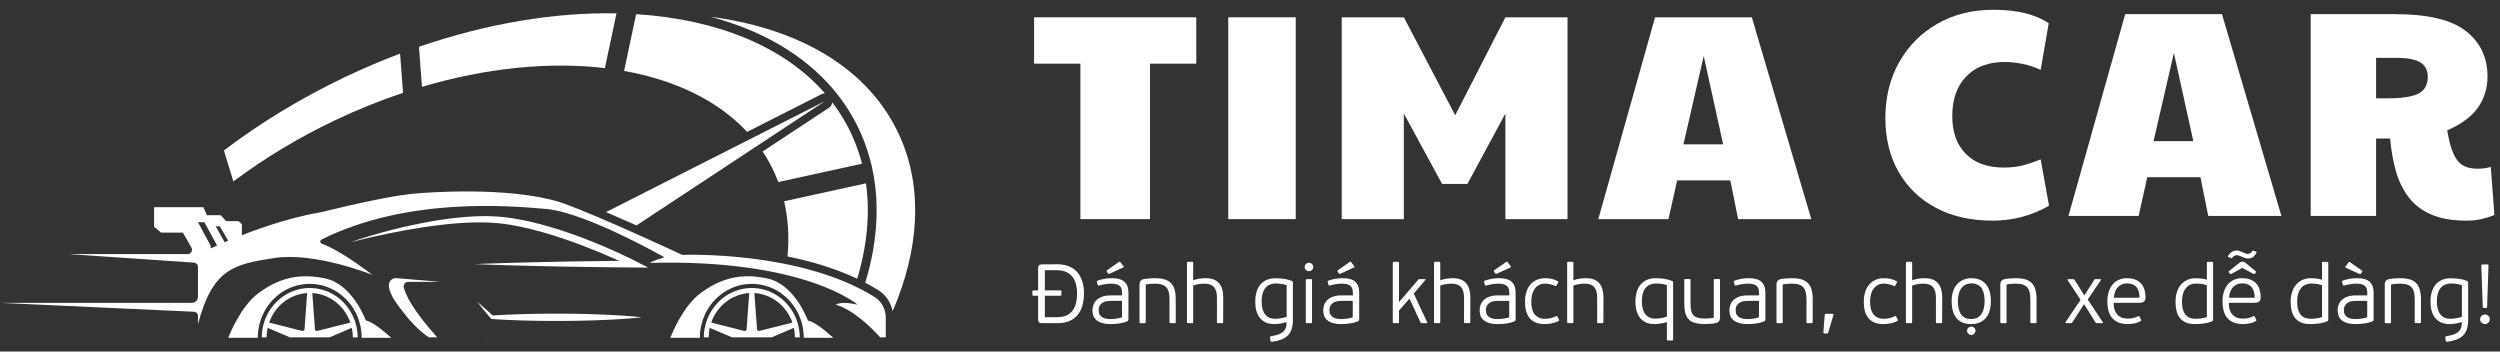
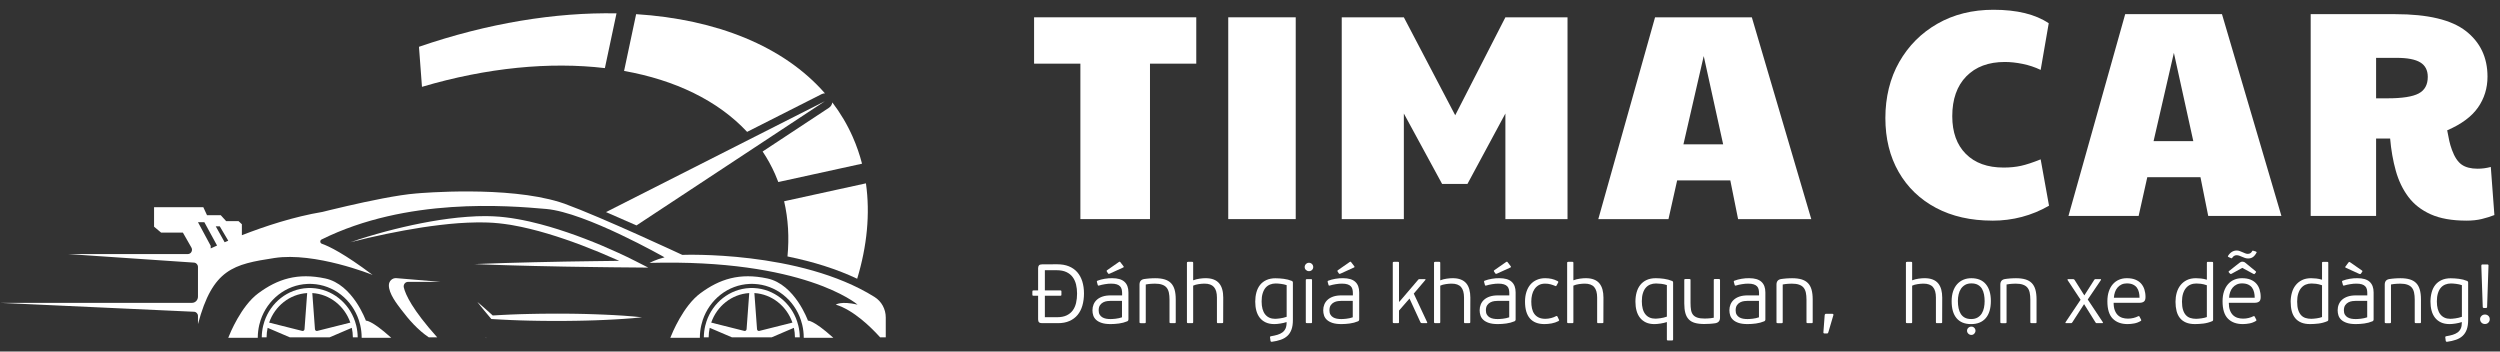
<svg xmlns="http://www.w3.org/2000/svg" width="128" height="18" viewBox="0 0 128 18" fill="none">
  <rect x="0" y="0" width="128" height="18" fill="#333333" stroke="none" />
  <path d="M21.605 4.446C24.929 3.462 28.156 3.155 30.97 3.487L31.565 0.684C28.437 0.625 24.974 1.185 21.451 2.396L21.605 4.446L21.605 4.446Z" fill="white" />
-   <path d="M11.949 9.29C13.507 8.124 15.251 7.064 17.149 6.16C18.31 5.608 19.477 5.139 20.635 4.752L20.484 2.744C19.549 3.097 18.612 3.495 17.677 3.939C15.402 5.022 13.317 6.298 11.465 7.702L11.949 9.29Z" fill="white" />
  <path d="M32.586 11.542L42.234 5.181C42.234 5.181 33.557 9.575 31.027 10.859C31.546 11.081 32.081 11.316 32.586 11.541V11.542Z" fill="white" />
  <path d="M43.661 7.012C43.38 6.376 43.029 5.787 42.616 5.244C42.599 5.354 42.538 5.456 42.441 5.519L39.047 7.757C39.291 8.121 39.504 8.508 39.684 8.916C39.743 9.05 39.798 9.184 39.849 9.32L44.136 8.381C44.015 7.914 43.858 7.457 43.661 7.013L43.661 7.012Z" fill="white" />
  <path d="M38.252 6.752C40.342 5.694 42.027 4.84 42.065 4.821C42.119 4.793 42.177 4.78 42.234 4.78C42.235 4.78 42.237 4.78 42.238 4.78C40.13 2.364 36.682 0.986 32.57 0.725L31.953 3.632C34.563 4.096 36.756 5.148 38.252 6.752Z" fill="white" />
  <path d="M40.32 13.13C41.669 13.405 42.863 13.787 43.888 14.272C44.393 12.597 44.557 10.946 44.336 9.387L40.147 10.304C40.358 11.211 40.412 12.159 40.319 13.13L40.32 13.13Z" fill="white" />
-   <path d="M42.071 3.932C42.925 4.774 43.597 5.745 44.072 6.817C44.296 7.326 44.474 7.85 44.606 8.391C44.614 8.423 44.622 8.456 44.63 8.489C44.945 9.845 44.969 11.296 44.7 12.823C44.603 13.371 44.47 13.922 44.301 14.476C44.537 14.6 44.763 14.729 44.98 14.864C45.356 15.1 45.618 15.492 45.705 15.932C47.05 12.807 47.27 9.692 46.086 7.012C44.556 3.55 40.968 1.457 36.381 0.859C37.362 1.119 38.278 1.456 39.114 1.866C40.252 2.425 41.247 3.12 42.071 3.932Z" fill="white" />
  <path d="M42.638 17.271C41.636 16.371 41.367 16.418 41.367 16.418C41.367 16.418 40.705 14.559 39.288 14.257C37.871 13.955 36.847 14.283 35.854 15.019C34.981 15.666 34.408 17.073 34.33 17.271C34.324 17.286 34.321 17.294 34.321 17.294H35.833C35.833 17.286 35.833 17.278 35.833 17.271C35.834 17.056 35.86 16.843 35.909 16.637C35.928 16.554 35.952 16.469 35.98 16.386C36.153 15.87 36.468 15.422 36.89 15.09C37.32 14.753 37.832 14.562 38.37 14.537C38.409 14.534 38.45 14.534 38.492 14.534C38.535 14.534 38.576 14.534 38.614 14.537C39.152 14.562 39.664 14.753 40.095 15.09C40.517 15.422 40.832 15.87 41.005 16.386C41.033 16.469 41.057 16.553 41.076 16.636C41.124 16.842 41.151 17.055 41.152 17.27C41.152 17.278 41.152 17.286 41.152 17.294H42.664C42.655 17.286 42.647 17.278 42.638 17.27L42.638 17.271Z" fill="white" />
  <path d="M40.878 16.686C40.86 16.608 40.837 16.531 40.812 16.456C40.49 15.495 39.629 14.796 38.604 14.748C38.567 14.746 38.53 14.745 38.492 14.745C38.455 14.745 38.417 14.746 38.38 14.748C37.356 14.796 36.495 15.495 36.172 16.456C36.147 16.531 36.125 16.608 36.106 16.686C36.062 16.874 36.038 17.07 36.036 17.271H36.283C36.285 17.104 36.303 16.942 36.337 16.785L37.474 17.271H39.511L40.647 16.785C40.681 16.942 40.7 17.104 40.701 17.271H40.948C40.947 17.069 40.922 16.874 40.878 16.686ZM38.225 16.856C38.22 16.916 38.165 16.957 38.109 16.943L36.414 16.517C36.706 15.674 37.461 15.06 38.361 15.005L38.225 16.856H38.225ZM38.875 16.943C38.819 16.957 38.765 16.916 38.76 16.856L38.624 15.005C39.524 15.06 40.279 15.674 40.572 16.517L38.876 16.943H38.875Z" fill="white" />
  <path d="M20.004 17.271C19.002 16.371 18.733 16.418 18.733 16.418C18.733 16.418 18.07 14.559 16.654 14.257C15.237 13.955 14.212 14.283 13.22 15.019C12.347 15.666 11.773 17.073 11.696 17.271C11.69 17.286 11.687 17.294 11.687 17.294H13.198C13.198 17.286 13.198 17.278 13.198 17.271C13.2 17.056 13.226 16.843 13.274 16.637C13.294 16.554 13.318 16.469 13.345 16.386C13.519 15.87 13.833 15.422 14.256 15.09C14.686 14.753 15.197 14.562 15.735 14.537C15.774 14.534 15.816 14.534 15.858 14.534C15.901 14.534 15.941 14.534 15.979 14.537C16.518 14.562 17.03 14.753 17.46 15.09C17.882 15.422 18.197 15.87 18.37 16.386C18.398 16.469 18.422 16.553 18.442 16.636C18.49 16.842 18.516 17.055 18.517 17.27C18.518 17.278 18.518 17.286 18.518 17.294H20.029C20.02 17.286 20.012 17.278 20.003 17.27L20.004 17.271Z" fill="white" />
  <path d="M18.244 16.686C18.226 16.608 18.204 16.531 18.178 16.456C17.856 15.495 16.995 14.796 15.97 14.748C15.933 14.746 15.896 14.745 15.858 14.745C15.821 14.745 15.783 14.746 15.746 14.748C14.722 14.796 13.86 15.495 13.538 16.456C13.513 16.531 13.491 16.608 13.472 16.686C13.428 16.874 13.404 17.07 13.402 17.271H13.649C13.65 17.104 13.669 16.942 13.703 16.785L14.839 17.271H16.876L18.012 16.785C18.047 16.942 18.066 17.104 18.067 17.271H18.314C18.312 17.069 18.288 16.874 18.244 16.686H18.244ZM15.591 16.856C15.586 16.916 15.531 16.957 15.475 16.943L13.78 16.517C14.072 15.674 14.827 15.06 15.727 15.005L15.591 16.856H15.591ZM16.241 16.943C16.185 16.957 16.131 16.916 16.126 16.856L15.99 15.005C16.889 15.06 17.645 15.674 17.937 16.517L16.242 16.943H16.241Z" fill="white" />
  <path d="M19.91 14.597C19.901 15.03 20.328 15.567 20.528 15.832C20.944 16.383 21.391 16.89 21.953 17.271H22.385C21.111 15.852 20.762 15.084 20.675 14.716C20.641 14.571 20.747 14.432 20.89 14.432H22.562L20.294 14.241C20.091 14.224 19.914 14.386 19.91 14.598V14.597Z" fill="white" />
  <path d="M18.384 12.253C18.533 12.204 18.683 12.158 18.833 12.113C19.134 12.023 19.436 11.935 19.739 11.854C20.043 11.774 20.347 11.697 20.653 11.626C20.959 11.554 21.267 11.489 21.575 11.428C21.883 11.368 22.193 11.312 22.504 11.264C22.815 11.217 23.127 11.177 23.44 11.143C23.754 11.112 24.069 11.088 24.384 11.074L24.622 11.068C24.701 11.065 24.78 11.067 24.859 11.067H24.978L25.097 11.07L25.216 11.074L25.246 11.075L25.261 11.075L25.279 11.076L25.337 11.08L25.571 11.095L25.811 11.119C25.851 11.123 25.891 11.128 25.93 11.133L26.048 11.149L26.166 11.164L26.284 11.183C26.362 11.196 26.441 11.207 26.518 11.222L26.752 11.266C26.83 11.28 26.907 11.298 26.985 11.315L27.101 11.339L27.216 11.367C27.525 11.438 27.83 11.52 28.134 11.608C28.438 11.696 28.739 11.793 29.038 11.895C29.337 11.995 29.634 12.104 29.929 12.217C30.224 12.33 30.518 12.447 30.809 12.57C31.1 12.694 31.389 12.821 31.677 12.953C31.965 13.085 32.249 13.221 32.534 13.367L33.193 13.702L32.461 13.695L31.441 13.686C31.1 13.683 30.761 13.679 30.421 13.673L29.4 13.658L28.89 13.65L28.381 13.639L27.361 13.618L26.341 13.591L25.831 13.576L25.321 13.56C25.151 13.555 24.981 13.549 24.811 13.542L24.301 13.522L24.811 13.502C24.981 13.495 25.151 13.489 25.321 13.484L25.831 13.467L26.341 13.453L27.361 13.426L28.381 13.405L28.89 13.394L29.4 13.386L30.421 13.371C30.761 13.365 31.1 13.361 31.441 13.358L31.701 13.355C31.647 13.331 31.592 13.306 31.538 13.282C31.253 13.154 30.965 13.031 30.677 12.912C30.099 12.673 29.515 12.45 28.926 12.248C28.631 12.148 28.335 12.051 28.037 11.963C27.739 11.875 27.44 11.791 27.138 11.719C26.837 11.646 26.535 11.58 26.23 11.528L26.116 11.508L26.002 11.492L25.888 11.475C25.85 11.469 25.812 11.463 25.774 11.46L25.547 11.433L25.314 11.413L25.255 11.408L25.244 11.407L25.229 11.406L25.2 11.405L25.085 11.399L24.97 11.393L24.854 11.391C24.777 11.389 24.7 11.386 24.623 11.387L24.391 11.388C24.082 11.392 23.773 11.406 23.463 11.428C23.154 11.451 22.844 11.482 22.535 11.519C22.226 11.556 21.917 11.597 21.609 11.644C21.301 11.691 20.994 11.745 20.686 11.8C20.379 11.855 20.072 11.916 19.766 11.98C19.46 12.044 19.154 12.11 18.849 12.181C18.544 12.252 18.24 12.324 17.936 12.403C18.084 12.35 18.233 12.301 18.383 12.253L18.384 12.253Z" fill="white" />
  <path d="M32.872 16.245C32.712 16.227 32.552 16.212 32.392 16.199C32.232 16.185 32.073 16.173 31.913 16.162C31.753 16.151 31.593 16.142 31.433 16.133C31.273 16.125 31.113 16.116 30.953 16.11C30.793 16.102 30.634 16.096 30.474 16.091C30.314 16.085 30.154 16.081 29.994 16.076L29.514 16.066L29.035 16.06L28.555 16.058L28.075 16.06C27.915 16.06 27.756 16.063 27.596 16.065C27.436 16.066 27.276 16.071 27.116 16.074C26.956 16.077 26.796 16.082 26.636 16.086L26.157 16.104C25.997 16.111 25.837 16.118 25.677 16.127C25.517 16.135 25.357 16.145 25.197 16.154L25.259 16.181L25.057 15.997C24.989 15.937 24.922 15.876 24.853 15.815C24.785 15.755 24.717 15.695 24.648 15.635C24.578 15.576 24.509 15.517 24.439 15.458C24.495 15.531 24.553 15.603 24.61 15.675C24.667 15.746 24.725 15.817 24.783 15.888C24.841 15.959 24.9 16.029 24.959 16.099L25.136 16.309L25.156 16.333L25.197 16.336C25.357 16.346 25.517 16.356 25.677 16.363C25.837 16.372 25.997 16.379 26.157 16.386L26.636 16.404C26.796 16.408 26.956 16.413 27.116 16.417C27.276 16.42 27.436 16.424 27.596 16.426C27.756 16.427 27.915 16.43 28.075 16.431L28.555 16.432L29.035 16.43L29.514 16.424L29.994 16.414C30.154 16.409 30.314 16.406 30.474 16.4C30.634 16.394 30.793 16.388 30.953 16.381C31.113 16.374 31.273 16.366 31.433 16.357C31.593 16.348 31.753 16.339 31.913 16.328C32.073 16.317 32.232 16.305 32.392 16.292C32.552 16.278 32.712 16.263 32.872 16.245V16.245Z" fill="white" />
  <path d="M16.516 10.849H16.517C16.517 10.849 16.517 10.85 16.517 10.849H16.516Z" fill="white" />
  <path d="M44.78 15.207C40.944 12.808 34.934 13.05 34.934 13.05C34.934 13.05 30.815 11.127 28.91 10.432C28.829 10.402 28.744 10.374 28.656 10.348C28.654 10.347 28.651 10.346 28.649 10.346C25.95 9.51 21.589 9.88 21.322 9.904C21.313 9.905 21.309 9.905 21.309 9.905C20.373 9.977 18.844 10.3 17.766 10.549C17.069 10.709 16.56 10.838 16.519 10.848C16.518 10.848 16.518 10.849 16.518 10.849C16.517 10.849 16.517 10.849 16.517 10.849H16.516C15.043 11.094 13.553 11.587 12.384 12.043V11.481L12.212 11.321H11.578L11.303 11.018H10.599L10.41 10.609H7.888V11.606L8.248 11.909H9.364L9.8 12.674C9.884 12.822 9.782 13.008 9.617 13.008H3.487L9.937 13.446C10.049 13.454 10.136 13.551 10.136 13.667V15.188C10.136 15.364 9.999 15.506 9.831 15.506H0L9.938 15.962C10.049 15.967 10.136 16.061 10.136 16.176V16.594C10.891 13.762 11.955 13.531 14.049 13.21C16.128 12.892 19.037 14.06 19.077 14.076C17.628 12.987 16.85 12.609 16.475 12.478C16.379 12.444 16.372 12.308 16.463 12.262C20.832 10.095 25.985 10.525 27.966 10.699C29.992 10.877 34.025 13.175 34.025 13.175C33.596 13.281 33.252 13.46 33.252 13.46C41.138 13.248 43.868 15.562 43.909 15.597C43.051 15.401 42.794 15.597 42.794 15.597C43.708 15.875 44.614 16.774 45.062 17.271H45.351V16.255C45.351 15.826 45.134 15.429 44.78 15.208L44.78 15.207ZM10.788 12.719V12.586L10.136 11.375H10.462L11.114 12.572C10.996 12.624 10.887 12.674 10.788 12.719ZM11.502 12.403L11.046 11.588H11.252L11.687 12.325C11.624 12.351 11.562 12.377 11.502 12.403V12.403Z" fill="white" />
  <path d="M24.871 17.271H24.856C24.881 17.286 24.903 17.302 24.92 17.32C24.903 17.303 24.887 17.287 24.871 17.271Z" fill="white" />
  <path d="M55.316 11.218V3.259H52.945V0.886H61.249V3.259H58.879V11.218H55.316H55.316Z" fill="white" />
  <path d="M62.886 11.218V0.886H66.341V11.218H62.886Z" fill="white" />
  <path d="M68.697 11.218V0.886H71.877L74.507 5.902L77.076 0.886H80.257V11.218H77.076V5.812L75.134 9.416H73.835L71.877 5.812V11.218H68.697Z" fill="white" />
  <path d="M81.833 11.218L84.739 0.886H89.694L92.737 11.218H88.99L88.592 9.236H85.87L85.426 11.218H81.833H81.833ZM86.192 7.389H88.225L87.231 2.869L86.192 7.389Z" fill="white" />
  <path d="M102.006 11.296C100.905 11.296 99.944 11.078 99.123 10.643C98.302 10.207 97.665 9.594 97.211 8.804C96.758 8.013 96.531 7.092 96.531 6.041C96.531 4.989 96.767 4.003 97.242 3.173C97.716 2.342 98.368 1.688 99.199 1.213C100.03 0.738 100.986 0.5 102.066 0.5C103.269 0.5 104.213 0.731 104.895 1.191L104.482 3.579C104.187 3.438 103.879 3.336 103.557 3.271C103.236 3.206 102.933 3.173 102.648 3.173C101.811 3.173 101.154 3.419 100.675 3.909C100.196 4.4 99.956 5.08 99.956 5.951C99.956 6.772 100.188 7.416 100.652 7.881C101.116 8.347 101.761 8.579 102.586 8.579C102.912 8.579 103.211 8.549 103.481 8.489C103.751 8.429 104.085 8.319 104.482 8.159L104.91 10.532C104.024 11.042 103.055 11.298 102.005 11.298L102.006 11.296Z" fill="white" />
  <path d="M105.905 11.056L108.81 0.724H113.765L116.808 11.056H113.061L112.664 9.073H109.941L109.498 11.056H105.904H105.905ZM110.263 7.226H112.297L111.303 2.706L110.263 7.226Z" fill="white" />
  <path d="M126.274 11.296C125.54 11.296 124.934 11.188 124.454 10.973C123.975 10.758 123.593 10.461 123.308 10.08C123.022 9.7 122.808 9.254 122.665 8.744C122.522 8.233 122.425 7.683 122.375 7.092H121.656V11.056H118.307V0.725H122.635C124.306 0.725 125.512 1.012 126.251 1.588C126.99 2.164 127.36 2.942 127.36 3.923C127.36 4.514 127.197 5.042 126.871 5.508C126.544 5.973 126.019 6.361 125.296 6.672C125.337 6.892 125.372 7.072 125.403 7.212C125.433 7.352 125.479 7.507 125.541 7.678C125.673 8.038 125.839 8.288 126.038 8.428C126.237 8.568 126.509 8.638 126.856 8.638C127.08 8.638 127.304 8.609 127.529 8.548L127.713 11.011C127.508 11.091 127.292 11.158 127.063 11.214C126.834 11.269 126.571 11.297 126.275 11.297L126.274 11.296ZM121.656 5.034H122.238C122.992 5.034 123.525 4.951 123.835 4.786C124.146 4.622 124.302 4.338 124.302 3.938C124.302 3.598 124.174 3.35 123.919 3.195C123.664 3.04 123.261 2.962 122.711 2.962H121.656V5.034H121.656Z" fill="white" />
  <path d="M53.356 16.546C53.284 16.546 53.231 16.531 53.199 16.501C53.167 16.471 53.151 16.42 53.151 16.348V15.141H52.914C52.891 15.141 52.876 15.137 52.868 15.128C52.861 15.12 52.857 15.104 52.857 15.081V14.927C52.857 14.906 52.861 14.892 52.868 14.883C52.876 14.875 52.891 14.87 52.914 14.87H53.151V13.737C53.151 13.671 53.166 13.62 53.195 13.586C53.224 13.552 53.278 13.535 53.356 13.535L54.127 13.531C54.354 13.531 54.553 13.565 54.724 13.634C54.894 13.703 55.037 13.802 55.152 13.932C55.267 14.063 55.354 14.22 55.412 14.405C55.47 14.59 55.5 14.796 55.5 15.022C55.5 15.248 55.472 15.455 55.419 15.642C55.365 15.83 55.283 15.99 55.174 16.123C55.064 16.256 54.926 16.36 54.758 16.434C54.59 16.509 54.395 16.546 54.169 16.546H53.356H53.356ZM55.146 15.03C55.146 14.866 55.129 14.713 55.094 14.568C55.059 14.424 55.001 14.297 54.921 14.188C54.841 14.079 54.734 13.993 54.599 13.93C54.465 13.867 54.3 13.835 54.105 13.835H53.497V14.87H54.288C54.312 14.87 54.327 14.875 54.334 14.883C54.342 14.892 54.345 14.906 54.345 14.927V15.081C54.345 15.104 54.342 15.12 54.334 15.128C54.327 15.137 54.312 15.141 54.288 15.141H53.497V16.241H54.127C54.319 16.241 54.48 16.21 54.61 16.148C54.74 16.087 54.844 16.002 54.923 15.895C55.002 15.788 55.059 15.66 55.094 15.513C55.129 15.365 55.146 15.204 55.146 15.029V15.03Z" fill="white" />
  <path d="M57.775 16.348C57.775 16.4 57.755 16.434 57.714 16.451C57.583 16.506 57.443 16.543 57.294 16.563C57.145 16.583 57.002 16.593 56.865 16.593C56.678 16.593 56.526 16.573 56.406 16.533C56.286 16.493 56.191 16.441 56.122 16.376C56.052 16.311 56.003 16.237 55.975 16.152C55.947 16.067 55.934 15.979 55.934 15.887C55.934 15.78 55.953 15.681 55.991 15.587C56.029 15.494 56.087 15.413 56.163 15.344C56.241 15.275 56.338 15.221 56.454 15.182C56.571 15.143 56.71 15.124 56.87 15.124H57.452V15.009C57.452 14.939 57.444 14.873 57.43 14.812C57.415 14.752 57.387 14.7 57.346 14.658C57.306 14.615 57.249 14.582 57.176 14.558C57.103 14.534 57.008 14.522 56.892 14.522C56.796 14.522 56.69 14.531 56.575 14.55C56.46 14.568 56.361 14.591 56.28 14.617C56.259 14.622 56.243 14.624 56.232 14.623C56.22 14.622 56.211 14.611 56.205 14.591L56.161 14.435C56.153 14.403 56.165 14.381 56.197 14.37C56.249 14.349 56.306 14.331 56.367 14.315C56.428 14.299 56.492 14.285 56.557 14.274C56.623 14.262 56.689 14.254 56.756 14.249C56.823 14.245 56.886 14.243 56.945 14.243C57.228 14.243 57.437 14.304 57.573 14.428C57.708 14.551 57.776 14.731 57.776 14.969V16.348L57.775 16.348ZM57.447 15.403H56.882C56.83 15.403 56.767 15.408 56.694 15.416C56.621 15.425 56.552 15.445 56.486 15.479C56.421 15.512 56.365 15.561 56.32 15.626C56.275 15.691 56.252 15.779 56.252 15.891C56.252 15.978 56.269 16.05 56.302 16.107C56.336 16.165 56.381 16.211 56.438 16.245C56.495 16.28 56.56 16.303 56.632 16.317C56.705 16.33 56.781 16.336 56.86 16.336C56.886 16.336 56.922 16.335 56.967 16.332C57.012 16.329 57.062 16.325 57.118 16.319C57.173 16.314 57.229 16.305 57.286 16.291C57.343 16.278 57.396 16.263 57.446 16.246V15.404L57.447 15.403ZM56.668 13.9C56.651 13.874 56.655 13.853 56.681 13.836L57.28 13.419C57.295 13.408 57.308 13.401 57.321 13.398C57.334 13.395 57.349 13.403 57.363 13.423L57.52 13.629C57.544 13.658 57.541 13.68 57.511 13.694L56.816 14.011C56.792 14.02 56.776 14.024 56.766 14.022C56.755 14.021 56.744 14.013 56.733 13.999L56.667 13.9H56.668Z" fill="white" />
  <path d="M60.186 16.535C60.177 16.542 60.161 16.546 60.138 16.546H59.94C59.919 16.546 59.905 16.542 59.894 16.535C59.884 16.528 59.879 16.513 59.879 16.49V15.343C59.879 15.206 59.868 15.085 59.846 14.982C59.824 14.879 59.785 14.794 59.73 14.727C59.675 14.66 59.598 14.609 59.5 14.575C59.402 14.54 59.279 14.523 59.13 14.523C59.095 14.523 59.034 14.525 58.947 14.53C58.859 14.534 58.765 14.546 58.663 14.566V16.491C58.663 16.514 58.658 16.529 58.65 16.536C58.641 16.543 58.625 16.547 58.601 16.547H58.405C58.384 16.547 58.369 16.543 58.359 16.536C58.348 16.529 58.343 16.514 58.343 16.491V14.571C58.343 14.408 58.422 14.313 58.579 14.287C58.614 14.282 58.657 14.276 58.708 14.27C58.758 14.265 58.811 14.26 58.864 14.255C58.918 14.251 58.971 14.248 59.022 14.247C59.072 14.245 59.115 14.245 59.15 14.245C59.337 14.245 59.495 14.265 59.628 14.305C59.76 14.345 59.869 14.408 59.953 14.494C60.037 14.58 60.099 14.692 60.139 14.829C60.178 14.967 60.198 15.133 60.198 15.327V16.491C60.198 16.515 60.194 16.529 60.185 16.537L60.186 16.535Z" fill="white" />
  <path d="M62.626 16.49C62.626 16.513 62.622 16.528 62.613 16.535C62.604 16.542 62.59 16.546 62.57 16.546H62.367C62.344 16.546 62.329 16.542 62.32 16.535C62.311 16.528 62.307 16.513 62.307 16.49V15.234C62.307 14.991 62.255 14.812 62.153 14.696C62.051 14.58 61.891 14.522 61.672 14.522C61.587 14.522 61.49 14.53 61.379 14.546C61.268 14.562 61.172 14.588 61.09 14.625V16.489C61.09 16.513 61.086 16.527 61.077 16.535C61.068 16.542 61.053 16.546 61.029 16.546H60.832C60.812 16.546 60.797 16.542 60.786 16.535C60.776 16.527 60.771 16.513 60.771 16.489V13.461C60.771 13.438 60.776 13.423 60.786 13.416C60.796 13.409 60.812 13.405 60.832 13.405H61.029C61.053 13.405 61.068 13.409 61.077 13.416C61.086 13.423 61.09 13.438 61.09 13.461V14.352C61.194 14.312 61.305 14.283 61.421 14.267C61.538 14.251 61.638 14.243 61.723 14.243C61.889 14.243 62.029 14.266 62.144 14.312C62.259 14.357 62.352 14.423 62.423 14.509C62.495 14.595 62.547 14.7 62.58 14.823C62.614 14.946 62.63 15.085 62.63 15.239L62.626 16.489V16.49Z" fill="white" />
  <path d="M65.31 14.248C65.441 14.248 65.58 14.257 65.727 14.276C65.874 14.294 66.014 14.331 66.148 14.385C66.18 14.402 66.196 14.427 66.196 14.458V16.387C66.196 16.578 66.173 16.74 66.125 16.87C66.078 17.001 66.009 17.109 65.918 17.194C65.826 17.28 65.713 17.347 65.578 17.394C65.442 17.442 65.288 17.477 65.116 17.5C65.081 17.503 65.059 17.489 65.051 17.461L65.024 17.263C65.024 17.235 65.039 17.219 65.068 17.216C65.194 17.196 65.306 17.171 65.405 17.141C65.504 17.111 65.589 17.07 65.659 17.019C65.729 16.967 65.782 16.901 65.819 16.821C65.855 16.741 65.874 16.639 65.874 16.516L65.87 16.49C65.777 16.521 65.671 16.547 65.553 16.565C65.436 16.584 65.333 16.593 65.246 16.593C65.074 16.593 64.927 16.564 64.805 16.507C64.682 16.45 64.581 16.37 64.501 16.269C64.421 16.167 64.362 16.046 64.324 15.905C64.287 15.765 64.268 15.612 64.268 15.445C64.268 15.279 64.288 15.114 64.329 14.967C64.37 14.819 64.432 14.692 64.517 14.586C64.601 14.481 64.709 14.397 64.842 14.337C64.974 14.277 65.131 14.247 65.311 14.247L65.31 14.248ZM65.877 14.6C65.784 14.569 65.686 14.546 65.584 14.534C65.482 14.521 65.393 14.514 65.317 14.514C65.212 14.514 65.115 14.532 65.026 14.568C64.937 14.604 64.861 14.658 64.798 14.731C64.736 14.804 64.686 14.899 64.65 15.015C64.613 15.131 64.595 15.269 64.595 15.43C64.595 15.725 64.656 15.947 64.777 16.098C64.898 16.248 65.066 16.323 65.282 16.323C65.34 16.323 65.426 16.316 65.538 16.301C65.65 16.287 65.764 16.26 65.877 16.22V14.6H65.877Z" fill="white" />
  <path d="M67.237 13.672C67.237 13.732 67.216 13.783 67.174 13.823C67.131 13.863 67.08 13.883 67.018 13.883C66.957 13.883 66.909 13.863 66.865 13.823C66.821 13.783 66.8 13.732 66.8 13.672C66.8 13.612 66.822 13.561 66.865 13.518C66.909 13.475 66.96 13.454 67.018 13.454C67.077 13.454 67.131 13.475 67.174 13.518C67.216 13.561 67.237 13.612 67.237 13.672ZM67.176 16.49C67.176 16.513 67.172 16.528 67.163 16.535C67.154 16.542 67.138 16.546 67.115 16.546H66.918C66.897 16.546 66.882 16.542 66.872 16.535C66.861 16.528 66.857 16.513 66.857 16.49V14.347C66.857 14.324 66.862 14.309 66.872 14.301C66.882 14.294 66.897 14.29 66.918 14.29H67.115C67.138 14.29 67.154 14.294 67.163 14.301C67.172 14.309 67.176 14.323 67.176 14.347V16.49Z" fill="white" />
  <path d="M69.591 16.348C69.591 16.4 69.57 16.434 69.529 16.451C69.398 16.506 69.258 16.543 69.109 16.563C68.96 16.583 68.818 16.593 68.681 16.593C68.494 16.593 68.341 16.573 68.221 16.533C68.101 16.493 68.007 16.441 67.937 16.376C67.867 16.311 67.818 16.237 67.791 16.152C67.763 16.067 67.749 15.979 67.749 15.887C67.749 15.78 67.768 15.681 67.806 15.587C67.844 15.494 67.902 15.413 67.979 15.344C68.056 15.275 68.153 15.221 68.27 15.182C68.387 15.143 68.525 15.124 68.685 15.124H69.267V15.009C69.267 14.939 69.26 14.873 69.245 14.812C69.231 14.752 69.203 14.7 69.162 14.658C69.121 14.615 69.064 14.582 68.991 14.558C68.919 14.534 68.823 14.522 68.707 14.522C68.611 14.522 68.505 14.531 68.39 14.55C68.275 14.568 68.177 14.591 68.095 14.617C68.075 14.622 68.058 14.624 68.047 14.623C68.035 14.622 68.027 14.611 68.021 14.591L67.977 14.435C67.968 14.403 67.98 14.381 68.012 14.37C68.064 14.349 68.121 14.331 68.183 14.315C68.244 14.299 68.307 14.285 68.373 14.274C68.438 14.262 68.505 14.254 68.572 14.249C68.639 14.245 68.701 14.243 68.76 14.243C69.043 14.243 69.252 14.304 69.388 14.428C69.523 14.551 69.591 14.731 69.591 14.969V16.348L69.591 16.348ZM69.262 15.403H68.698C68.646 15.403 68.583 15.408 68.51 15.416C68.437 15.425 68.367 15.445 68.302 15.479C68.236 15.512 68.181 15.561 68.135 15.626C68.09 15.691 68.067 15.779 68.067 15.891C68.067 15.978 68.084 16.05 68.118 16.107C68.151 16.165 68.197 16.211 68.253 16.245C68.31 16.28 68.375 16.303 68.448 16.317C68.52 16.33 68.596 16.336 68.675 16.336C68.701 16.336 68.737 16.335 68.783 16.332C68.828 16.329 68.878 16.325 68.933 16.319C68.989 16.314 69.045 16.305 69.102 16.291C69.159 16.278 69.212 16.263 69.261 16.246V15.404L69.262 15.403ZM68.484 13.9C68.467 13.874 68.471 13.853 68.497 13.836L69.096 13.419C69.111 13.408 69.124 13.401 69.137 13.398C69.15 13.395 69.165 13.403 69.179 13.423L69.336 13.629C69.36 13.658 69.357 13.68 69.327 13.694L68.632 14.011C68.608 14.02 68.592 14.024 68.582 14.022C68.571 14.021 68.56 14.013 68.549 13.999L68.483 13.9H68.484Z" fill="white" />
  <path d="M71.647 15.451L72.609 14.325C72.618 14.314 72.626 14.305 72.635 14.299C72.644 14.293 72.659 14.29 72.679 14.29H72.959C72.974 14.29 72.982 14.296 72.985 14.307C72.988 14.319 72.985 14.329 72.976 14.337L72.385 15.033L73.072 16.502C73.078 16.511 73.079 16.52 73.075 16.53C73.07 16.54 73.059 16.545 73.042 16.545H72.806C72.765 16.545 72.739 16.531 72.727 16.502L72.167 15.286L71.629 15.901V16.489C71.629 16.512 71.626 16.527 71.618 16.534C71.611 16.541 71.596 16.545 71.572 16.545H71.371C71.35 16.545 71.335 16.541 71.325 16.534C71.314 16.527 71.31 16.512 71.31 16.489V13.461C71.31 13.438 71.315 13.423 71.325 13.415C71.335 13.408 71.35 13.405 71.371 13.405H71.572C71.596 13.405 71.611 13.408 71.618 13.415C71.626 13.423 71.629 13.438 71.629 13.461V15.441L71.647 15.45V15.451Z" fill="white" />
  <path d="M75.278 16.49C75.278 16.513 75.273 16.528 75.264 16.535C75.255 16.542 75.241 16.546 75.222 16.546H75.019C74.996 16.546 74.98 16.542 74.971 16.535C74.963 16.528 74.958 16.513 74.958 16.49V15.234C74.958 14.991 74.906 14.812 74.805 14.696C74.703 14.58 74.542 14.522 74.323 14.522C74.238 14.522 74.141 14.53 74.03 14.546C73.919 14.562 73.823 14.588 73.741 14.625V16.489C73.741 16.513 73.737 16.527 73.728 16.535C73.719 16.542 73.704 16.546 73.68 16.546H73.483C73.463 16.546 73.448 16.542 73.437 16.535C73.427 16.527 73.422 16.513 73.422 16.489V13.461C73.422 13.438 73.427 13.423 73.437 13.416C73.447 13.409 73.463 13.405 73.483 13.405H73.68C73.704 13.405 73.719 13.409 73.728 13.416C73.737 13.423 73.741 13.438 73.741 13.461V14.352C73.845 14.312 73.956 14.283 74.073 14.267C74.189 14.251 74.289 14.243 74.374 14.243C74.54 14.243 74.68 14.266 74.795 14.312C74.91 14.357 75.003 14.423 75.075 14.509C75.146 14.595 75.198 14.7 75.231 14.823C75.265 14.946 75.282 15.085 75.282 15.239L75.278 16.489V16.49Z" fill="white" />
  <path d="M77.601 16.348C77.601 16.4 77.58 16.434 77.539 16.451C77.408 16.506 77.268 16.543 77.119 16.563C76.971 16.583 76.828 16.593 76.691 16.593C76.504 16.593 76.351 16.573 76.231 16.533C76.112 16.493 76.017 16.441 75.947 16.376C75.876 16.311 75.828 16.237 75.8 16.152C75.772 16.067 75.758 15.979 75.758 15.887C75.758 15.78 75.777 15.681 75.815 15.587C75.853 15.494 75.911 15.413 75.988 15.344C76.065 15.275 76.162 15.221 76.279 15.182C76.396 15.143 76.534 15.124 76.694 15.124H77.276V15.009C77.276 14.939 77.269 14.873 77.254 14.812C77.24 14.752 77.212 14.7 77.171 14.658C77.13 14.615 77.073 14.582 77 14.558C76.928 14.534 76.832 14.522 76.716 14.522C76.62 14.522 76.514 14.531 76.399 14.55C76.284 14.568 76.185 14.591 76.104 14.617C76.083 14.622 76.067 14.624 76.055 14.623C76.044 14.622 76.035 14.611 76.029 14.591L75.985 14.435C75.977 14.403 75.988 14.381 76.02 14.37C76.073 14.349 76.13 14.331 76.191 14.315C76.252 14.299 76.316 14.285 76.382 14.274C76.447 14.262 76.513 14.254 76.58 14.249C76.647 14.245 76.71 14.243 76.769 14.243C77.052 14.243 77.261 14.304 77.397 14.428C77.532 14.551 77.6 14.731 77.6 14.969V16.348L77.601 16.348ZM77.272 15.403H76.708C76.656 15.403 76.593 15.408 76.52 15.416C76.447 15.425 76.377 15.445 76.312 15.479C76.246 15.512 76.191 15.561 76.145 15.626C76.1 15.691 76.078 15.779 76.078 15.891C76.078 15.978 76.094 16.05 76.128 16.107C76.161 16.165 76.206 16.211 76.263 16.245C76.32 16.28 76.385 16.303 76.458 16.317C76.531 16.33 76.606 16.336 76.686 16.336C76.712 16.336 76.747 16.335 76.793 16.332C76.838 16.329 76.888 16.325 76.943 16.319C76.999 16.314 77.055 16.305 77.112 16.291C77.169 16.278 77.222 16.263 77.272 16.246V15.404L77.272 15.403ZM76.494 13.9C76.477 13.874 76.481 13.853 76.507 13.836L77.106 13.419C77.121 13.408 77.134 13.401 77.147 13.398C77.16 13.395 77.175 13.403 77.189 13.423L77.347 13.629C77.37 13.658 77.367 13.68 77.338 13.694L76.642 14.011C76.619 14.02 76.602 14.024 76.592 14.022C76.582 14.021 76.571 14.013 76.559 13.999L76.494 13.9Z" fill="white" />
  <path d="M79.118 16.323C79.221 16.323 79.32 16.31 79.418 16.284C79.516 16.258 79.598 16.227 79.665 16.189C79.689 16.178 79.706 16.175 79.716 16.181C79.725 16.186 79.735 16.197 79.744 16.21L79.814 16.361C79.829 16.378 79.833 16.392 79.827 16.404C79.821 16.416 79.811 16.427 79.796 16.439C79.685 16.496 79.567 16.536 79.442 16.559C79.316 16.581 79.194 16.593 79.075 16.593C78.748 16.593 78.501 16.497 78.333 16.305C78.165 16.114 78.081 15.826 78.081 15.442C78.081 15.256 78.106 15.089 78.154 14.942C78.202 14.794 78.27 14.669 78.359 14.566C78.448 14.463 78.557 14.383 78.685 14.328C78.813 14.271 78.956 14.244 79.114 14.244C79.227 14.244 79.337 14.255 79.442 14.278C79.547 14.301 79.65 14.34 79.753 14.394C79.788 14.414 79.795 14.44 79.775 14.471L79.696 14.617C79.69 14.632 79.682 14.641 79.672 14.647C79.662 14.653 79.645 14.65 79.622 14.638C79.549 14.607 79.471 14.58 79.388 14.557C79.305 14.534 79.214 14.522 79.114 14.522C78.986 14.522 78.877 14.547 78.788 14.597C78.699 14.648 78.626 14.715 78.567 14.801C78.509 14.887 78.467 14.985 78.441 15.096C78.415 15.206 78.402 15.321 78.402 15.441C78.402 15.562 78.413 15.68 78.437 15.787C78.46 15.895 78.499 15.988 78.555 16.067C78.61 16.146 78.684 16.208 78.776 16.254C78.868 16.299 78.982 16.323 79.119 16.323H79.118Z" fill="white" />
  <path d="M82.094 16.49C82.094 16.513 82.089 16.528 82.08 16.535C82.072 16.542 82.057 16.546 82.037 16.546H81.835C81.811 16.546 81.796 16.542 81.787 16.535C81.778 16.528 81.774 16.513 81.774 16.49V15.234C81.774 14.991 81.722 14.812 81.621 14.696C81.519 14.58 81.358 14.522 81.139 14.522C81.054 14.522 80.957 14.53 80.846 14.546C80.735 14.562 80.639 14.588 80.557 14.625V16.489C80.557 16.513 80.553 16.527 80.544 16.535C80.535 16.542 80.52 16.546 80.496 16.546H80.299C80.279 16.546 80.264 16.542 80.253 16.535C80.243 16.527 80.238 16.513 80.238 16.489V13.461C80.238 13.438 80.243 13.423 80.253 13.416C80.263 13.409 80.279 13.405 80.299 13.405H80.496C80.52 13.405 80.535 13.409 80.544 13.416C80.553 13.423 80.557 13.438 80.557 13.461V14.352C80.661 14.312 80.772 14.283 80.888 14.267C81.004 14.251 81.105 14.243 81.189 14.243C81.355 14.243 81.496 14.266 81.611 14.312C81.726 14.357 81.819 14.423 81.89 14.509C81.961 14.596 82.013 14.7 82.047 14.823C82.08 14.946 82.097 15.085 82.097 15.239L82.093 16.489L82.094 16.49Z" fill="white" />
  <path d="M83.734 15.447C83.734 15.275 83.754 15.115 83.795 14.968C83.836 14.82 83.899 14.693 83.985 14.585C84.071 14.478 84.179 14.394 84.31 14.334C84.441 14.274 84.597 14.244 84.777 14.244C84.908 14.244 85.047 14.254 85.194 14.274C85.341 14.294 85.481 14.331 85.615 14.386C85.647 14.397 85.663 14.421 85.663 14.459V17.375C85.663 17.398 85.659 17.413 85.65 17.42C85.642 17.428 85.626 17.431 85.603 17.431H85.404C85.382 17.431 85.366 17.428 85.357 17.42C85.349 17.413 85.344 17.398 85.344 17.375V16.489C85.297 16.503 85.247 16.517 85.193 16.531C85.139 16.544 85.084 16.555 85.027 16.564C84.97 16.572 84.914 16.579 84.86 16.585C84.806 16.591 84.758 16.594 84.714 16.594C84.542 16.594 84.395 16.566 84.272 16.509C84.15 16.451 84.048 16.372 83.968 16.27C83.888 16.168 83.829 16.048 83.791 15.907C83.753 15.767 83.734 15.614 83.734 15.447V15.447ZM85.344 14.596C85.251 14.564 85.153 14.543 85.053 14.531C84.953 14.52 84.864 14.514 84.788 14.514C84.683 14.514 84.586 14.531 84.497 14.566C84.408 14.6 84.332 14.654 84.268 14.727C84.203 14.8 84.153 14.894 84.117 15.01C84.08 15.125 84.062 15.264 84.062 15.423C84.062 15.718 84.123 15.94 84.243 16.09C84.364 16.24 84.534 16.315 84.753 16.315C84.811 16.315 84.896 16.308 85.007 16.293C85.118 16.279 85.23 16.252 85.344 16.212V14.596V14.596Z" fill="white" />
-   <path d="M86.249 14.297C86.258 14.29 86.273 14.286 86.297 14.286H86.494C86.517 14.286 86.533 14.29 86.542 14.297C86.551 14.304 86.555 14.319 86.555 14.342V15.511C86.555 15.651 86.564 15.771 86.581 15.871C86.599 15.972 86.633 16.054 86.686 16.119C86.739 16.183 86.812 16.231 86.907 16.262C87.002 16.294 87.126 16.31 87.281 16.31C87.316 16.31 87.377 16.308 87.463 16.303C87.549 16.299 87.643 16.287 87.745 16.267V14.342C87.745 14.319 87.749 14.304 87.758 14.297C87.766 14.289 87.782 14.286 87.806 14.286H88.004C88.024 14.286 88.039 14.289 88.049 14.297C88.059 14.304 88.065 14.319 88.065 14.342V16.267C88.065 16.427 87.984 16.521 87.824 16.55C87.784 16.556 87.738 16.561 87.687 16.567C87.636 16.573 87.584 16.577 87.532 16.58C87.48 16.582 87.429 16.585 87.381 16.587C87.333 16.588 87.292 16.589 87.257 16.589C87.068 16.589 86.908 16.57 86.779 16.533C86.65 16.496 86.545 16.436 86.465 16.352C86.385 16.269 86.326 16.161 86.29 16.028C86.253 15.895 86.235 15.731 86.235 15.536V14.342C86.235 14.319 86.24 14.304 86.248 14.297H86.249Z" fill="white" />
+   <path d="M86.249 14.297C86.258 14.29 86.273 14.286 86.297 14.286H86.494C86.517 14.286 86.533 14.29 86.542 14.297C86.551 14.304 86.555 14.319 86.555 14.342V15.511C86.555 15.651 86.564 15.771 86.581 15.871C86.599 15.972 86.633 16.054 86.686 16.119C86.739 16.183 86.812 16.231 86.907 16.262C87.002 16.294 87.126 16.31 87.281 16.31C87.316 16.31 87.377 16.308 87.463 16.303C87.549 16.299 87.643 16.287 87.745 16.267V14.342C87.745 14.319 87.749 14.304 87.758 14.297C87.766 14.289 87.782 14.286 87.806 14.286H88.004C88.024 14.286 88.039 14.289 88.049 14.297C88.059 14.304 88.065 14.319 88.065 14.342V16.267C88.065 16.427 87.984 16.521 87.824 16.55C87.784 16.556 87.738 16.561 87.687 16.567C87.636 16.573 87.584 16.577 87.532 16.58C87.333 16.588 87.292 16.589 87.257 16.589C87.068 16.589 86.908 16.57 86.779 16.533C86.65 16.496 86.545 16.436 86.465 16.352C86.385 16.269 86.326 16.161 86.29 16.028C86.253 15.895 86.235 15.731 86.235 15.536V14.342C86.235 14.319 86.24 14.304 86.248 14.297H86.249Z" fill="white" />
  <path d="M90.388 16.348C90.388 16.399 90.367 16.434 90.326 16.451C90.195 16.506 90.055 16.543 89.906 16.563C89.758 16.583 89.615 16.593 89.478 16.593C89.291 16.593 89.138 16.573 89.018 16.533C88.899 16.493 88.804 16.441 88.734 16.376C88.664 16.311 88.615 16.237 88.587 16.152C88.559 16.067 88.545 15.979 88.545 15.887C88.545 15.78 88.564 15.681 88.602 15.587C88.64 15.494 88.698 15.413 88.775 15.344C88.853 15.275 88.949 15.221 89.066 15.182C89.183 15.143 89.321 15.124 89.481 15.124H90.063V15.009C90.063 14.939 90.056 14.873 90.041 14.812C90.027 14.752 89.999 14.7 89.958 14.658C89.917 14.615 89.86 14.582 89.787 14.558C89.715 14.534 89.62 14.522 89.503 14.522C89.407 14.522 89.301 14.531 89.186 14.55C89.071 14.568 88.972 14.591 88.891 14.617C88.87 14.622 88.854 14.624 88.843 14.623C88.831 14.622 88.822 14.611 88.816 14.591L88.772 14.435C88.764 14.403 88.775 14.381 88.808 14.37C88.86 14.349 88.917 14.331 88.978 14.315C89.039 14.299 89.103 14.285 89.169 14.274C89.234 14.262 89.3 14.254 89.367 14.249C89.434 14.245 89.497 14.243 89.556 14.243C89.839 14.243 90.048 14.304 90.184 14.428C90.319 14.551 90.387 14.731 90.387 14.969V16.348L90.388 16.348ZM90.06 15.403H89.495C89.443 15.403 89.38 15.408 89.307 15.416C89.234 15.425 89.164 15.445 89.099 15.479C89.034 15.512 88.978 15.561 88.933 15.626C88.888 15.691 88.865 15.779 88.865 15.891C88.865 15.978 88.881 16.05 88.915 16.107C88.948 16.165 88.993 16.211 89.05 16.245C89.107 16.28 89.172 16.303 89.245 16.317C89.318 16.33 89.394 16.336 89.473 16.336C89.499 16.336 89.534 16.335 89.58 16.332C89.625 16.329 89.675 16.325 89.731 16.319C89.786 16.314 89.842 16.305 89.899 16.291C89.956 16.278 90.009 16.263 90.059 16.246V15.404L90.06 15.403Z" fill="white" />
  <path d="M92.798 16.535C92.79 16.542 92.774 16.546 92.751 16.546H92.552C92.532 16.546 92.517 16.542 92.507 16.535C92.497 16.528 92.492 16.513 92.492 16.49V15.343C92.492 15.206 92.481 15.085 92.459 14.982C92.437 14.879 92.398 14.794 92.343 14.727C92.287 14.66 92.211 14.609 92.113 14.575C92.015 14.54 91.892 14.523 91.743 14.523C91.708 14.523 91.647 14.525 91.559 14.53C91.472 14.534 91.377 14.546 91.275 14.566V16.491C91.275 16.514 91.271 16.529 91.262 16.536C91.253 16.543 91.237 16.547 91.214 16.547H91.017C90.997 16.547 90.982 16.543 90.971 16.536C90.961 16.529 90.956 16.514 90.956 16.491V14.571C90.956 14.408 91.034 14.313 91.192 14.287C91.227 14.282 91.269 14.276 91.32 14.27C91.371 14.265 91.423 14.26 91.477 14.255C91.531 14.251 91.583 14.248 91.634 14.247C91.685 14.245 91.728 14.245 91.763 14.245C91.949 14.245 92.108 14.265 92.241 14.305C92.373 14.345 92.481 14.408 92.566 14.494C92.65 14.58 92.712 14.692 92.751 14.829C92.79 14.967 92.81 15.133 92.81 15.327V16.491C92.81 16.515 92.806 16.529 92.797 16.537L92.798 16.535Z" fill="white" />
  <path d="M93.612 17.01C93.606 17.033 93.598 17.049 93.588 17.059C93.577 17.069 93.56 17.074 93.533 17.074H93.428C93.376 17.074 93.352 17.054 93.358 17.014L93.424 16.137C93.426 16.117 93.433 16.101 93.445 16.086C93.457 16.072 93.476 16.065 93.503 16.065H93.805C93.831 16.065 93.85 16.072 93.862 16.086C93.873 16.101 93.876 16.116 93.87 16.133L93.612 17.01H93.612Z" fill="white" />
-   <path d="M96.464 16.323C96.566 16.323 96.666 16.31 96.764 16.284C96.861 16.258 96.944 16.227 97.011 16.189C97.034 16.178 97.051 16.175 97.061 16.181C97.071 16.186 97.081 16.197 97.089 16.21L97.159 16.361C97.174 16.378 97.178 16.392 97.172 16.404C97.166 16.416 97.156 16.427 97.141 16.439C97.03 16.496 96.912 16.536 96.787 16.559C96.662 16.581 96.539 16.593 96.42 16.593C96.093 16.593 95.846 16.497 95.678 16.305C95.51 16.114 95.427 15.826 95.427 15.442C95.427 15.256 95.451 15.089 95.499 14.942C95.547 14.794 95.616 14.669 95.705 14.566C95.793 14.463 95.902 14.383 96.031 14.328C96.159 14.271 96.302 14.244 96.459 14.244C96.573 14.244 96.682 14.255 96.787 14.278C96.892 14.301 96.995 14.34 97.098 14.394C97.133 14.414 97.14 14.44 97.12 14.471L97.041 14.617C97.036 14.632 97.027 14.641 97.017 14.647C97.007 14.653 96.99 14.65 96.967 14.638C96.894 14.607 96.816 14.58 96.733 14.557C96.65 14.534 96.559 14.522 96.46 14.522C96.331 14.522 96.223 14.547 96.134 14.597C96.045 14.648 95.971 14.715 95.913 14.801C95.854 14.887 95.812 14.985 95.786 15.096C95.76 15.206 95.747 15.321 95.747 15.441C95.747 15.562 95.758 15.68 95.782 15.787C95.806 15.895 95.845 15.988 95.9 16.067C95.956 16.145 96.029 16.208 96.121 16.254C96.213 16.299 96.327 16.323 96.464 16.323H96.464Z" fill="white" />
  <path d="M99.439 16.49C99.439 16.513 99.434 16.528 99.425 16.535C99.417 16.542 99.402 16.546 99.382 16.546H99.18C99.156 16.546 99.141 16.542 99.132 16.535C99.123 16.528 99.119 16.513 99.119 16.49V15.234C99.119 14.991 99.067 14.812 98.966 14.696C98.864 14.58 98.703 14.522 98.484 14.522C98.399 14.522 98.302 14.53 98.191 14.546C98.08 14.562 97.984 14.588 97.902 14.625V16.489C97.902 16.513 97.898 16.527 97.889 16.535C97.88 16.542 97.865 16.546 97.841 16.546H97.644C97.624 16.546 97.609 16.542 97.598 16.535C97.588 16.527 97.583 16.513 97.583 16.489V13.461C97.583 13.438 97.588 13.423 97.598 13.416C97.608 13.409 97.624 13.405 97.644 13.405H97.841C97.865 13.405 97.88 13.409 97.889 13.416C97.898 13.423 97.902 13.438 97.902 13.461V14.352C98.006 14.312 98.117 14.283 98.233 14.267C98.349 14.251 98.45 14.243 98.534 14.243C98.7 14.243 98.84 14.266 98.956 14.312C99.071 14.357 99.164 14.423 99.235 14.509C99.306 14.596 99.358 14.7 99.392 14.823C99.425 14.946 99.442 15.085 99.442 15.239L99.438 16.489L99.439 16.49Z" fill="white" />
  <path d="M101.932 15.408C101.932 15.792 101.845 16.085 101.67 16.289C101.495 16.492 101.245 16.594 100.919 16.594C100.593 16.594 100.349 16.494 100.179 16.295C100.009 16.096 99.924 15.805 99.924 15.421C99.924 15.232 99.949 15.064 99.998 14.916C100.048 14.769 100.118 14.646 100.208 14.547C100.298 14.448 100.404 14.373 100.527 14.321C100.649 14.27 100.784 14.244 100.933 14.244C101.259 14.244 101.507 14.347 101.677 14.552C101.847 14.757 101.932 15.042 101.932 15.409V15.408ZM101.613 15.423C101.613 15.305 101.603 15.191 101.583 15.081C101.562 14.97 101.527 14.873 101.478 14.788C101.428 14.703 101.359 14.636 101.27 14.585C101.181 14.535 101.069 14.51 100.935 14.51C100.813 14.51 100.707 14.534 100.62 14.583C100.533 14.632 100.461 14.697 100.405 14.779C100.35 14.86 100.309 14.956 100.283 15.065C100.257 15.174 100.244 15.289 100.244 15.409C100.244 15.544 100.255 15.667 100.279 15.779C100.302 15.891 100.34 15.989 100.392 16.072C100.445 16.155 100.515 16.22 100.602 16.266C100.69 16.312 100.797 16.335 100.926 16.335C101.055 16.335 101.167 16.308 101.256 16.255C101.345 16.202 101.416 16.132 101.468 16.047C101.52 15.96 101.558 15.863 101.58 15.754C101.602 15.645 101.613 15.534 101.613 15.422L101.613 15.423ZM101.145 16.933C101.145 16.99 101.124 17.04 101.084 17.083C101.043 17.127 100.993 17.148 100.935 17.148C100.874 17.148 100.821 17.126 100.777 17.083C100.734 17.041 100.712 16.99 100.712 16.933C100.712 16.875 100.734 16.826 100.777 16.785C100.821 16.743 100.874 16.723 100.935 16.723C100.996 16.723 101.043 16.743 101.084 16.785C101.124 16.826 101.145 16.876 101.145 16.933Z" fill="white" />
  <path d="M104.26 16.535C104.251 16.542 104.235 16.546 104.212 16.546H104.014C103.994 16.546 103.979 16.542 103.968 16.535C103.958 16.528 103.953 16.513 103.953 16.49V15.343C103.953 15.206 103.942 15.085 103.92 14.982C103.898 14.879 103.859 14.794 103.804 14.727C103.748 14.66 103.672 14.609 103.574 14.575C103.476 14.54 103.353 14.523 103.204 14.523C103.169 14.523 103.108 14.525 103.021 14.53C102.933 14.534 102.838 14.546 102.736 14.566V16.491C102.736 16.514 102.732 16.529 102.723 16.536C102.714 16.543 102.699 16.547 102.675 16.547H102.478C102.458 16.547 102.443 16.543 102.432 16.536C102.422 16.529 102.417 16.514 102.417 16.491V14.571C102.417 14.408 102.496 14.313 102.653 14.287C102.688 14.282 102.731 14.276 102.781 14.27C102.832 14.265 102.884 14.26 102.938 14.255C102.992 14.251 103.045 14.248 103.095 14.247C103.146 14.245 103.189 14.245 103.224 14.245C103.41 14.245 103.569 14.265 103.702 14.305C103.834 14.345 103.942 14.408 104.027 14.494C104.111 14.58 104.173 14.692 104.212 14.829C104.251 14.967 104.271 15.133 104.271 15.327V16.491C104.271 16.515 104.267 16.529 104.258 16.537L104.26 16.535Z" fill="white" />
  <path d="M106.893 15.335L107.663 16.494C107.669 16.503 107.672 16.514 107.672 16.526C107.672 16.539 107.661 16.546 107.637 16.546H107.37C107.341 16.546 107.322 16.542 107.313 16.535C107.304 16.528 107.295 16.517 107.287 16.503L106.705 15.571L106.106 16.499C106.097 16.513 106.087 16.524 106.076 16.533C106.064 16.542 106.046 16.546 106.023 16.546H105.787C105.749 16.546 105.74 16.527 105.761 16.49L106.526 15.347L105.865 14.347C105.86 14.338 105.856 14.326 105.856 14.312C105.856 14.298 105.868 14.29 105.891 14.29H106.136C106.16 14.29 106.177 14.294 106.189 14.301C106.2 14.309 106.211 14.319 106.22 14.334L106.718 15.124L107.222 14.334C107.23 14.319 107.24 14.309 107.25 14.301C107.26 14.294 107.276 14.29 107.3 14.29H107.537C107.56 14.29 107.572 14.297 107.574 14.31C107.575 14.323 107.573 14.332 107.567 14.338L106.893 15.335Z" fill="white" />
  <path d="M108.896 14.244C109.063 14.244 109.205 14.267 109.325 14.315C109.444 14.362 109.543 14.429 109.62 14.514C109.697 14.6 109.755 14.702 109.793 14.82C109.83 14.937 109.85 15.066 109.85 15.206C109.85 15.326 109.821 15.406 109.764 15.444C109.707 15.483 109.638 15.502 109.557 15.502H108.218C108.218 15.65 108.236 15.777 108.275 15.881C108.313 15.984 108.365 16.069 108.431 16.133C108.497 16.197 108.574 16.243 108.663 16.272C108.753 16.3 108.849 16.314 108.951 16.314C109.047 16.314 109.142 16.303 109.234 16.28C109.326 16.257 109.404 16.229 109.469 16.194C109.504 16.177 109.529 16.183 109.543 16.211L109.622 16.362C109.639 16.397 109.632 16.422 109.6 16.436C109.498 16.497 109.389 16.539 109.272 16.56C109.155 16.582 109.042 16.593 108.931 16.593C108.61 16.593 108.358 16.501 108.174 16.316C107.99 16.131 107.898 15.836 107.898 15.429C107.898 15.237 107.923 15.067 107.972 14.92C108.022 14.772 108.091 14.649 108.18 14.548C108.269 14.448 108.374 14.372 108.495 14.321C108.616 14.269 108.749 14.244 108.895 14.244H108.896ZM109.544 15.245C109.544 15.148 109.534 15.054 109.513 14.966C109.493 14.877 109.458 14.799 109.41 14.731C109.362 14.664 109.295 14.611 109.21 14.57C109.125 14.53 109.02 14.51 108.894 14.51C108.792 14.51 108.7 14.529 108.62 14.568C108.539 14.607 108.471 14.659 108.416 14.725C108.36 14.79 108.317 14.868 108.286 14.957C108.255 15.046 108.237 15.142 108.231 15.245H109.543H109.544Z" fill="white" />
  <path d="M111.386 15.451C111.386 15.29 111.406 15.137 111.447 14.991C111.488 14.845 111.551 14.716 111.637 14.607C111.723 14.496 111.832 14.408 111.963 14.342C112.095 14.277 112.251 14.244 112.432 14.244C112.508 14.244 112.594 14.249 112.692 14.259C112.79 14.269 112.889 14.29 112.992 14.321V13.462C112.992 13.439 112.996 13.424 113.005 13.416C113.013 13.409 113.029 13.406 113.052 13.406H113.255C113.275 13.406 113.29 13.409 113.298 13.416C113.307 13.424 113.311 13.439 113.311 13.462V16.374C113.311 16.409 113.297 16.431 113.268 16.443C113.119 16.506 112.967 16.547 112.812 16.566C112.656 16.584 112.513 16.593 112.381 16.593C112.204 16.593 112.052 16.567 111.925 16.514C111.799 16.461 111.695 16.385 111.615 16.286C111.535 16.187 111.477 16.068 111.441 15.927C111.405 15.787 111.386 15.628 111.386 15.451H111.386ZM111.718 15.451C111.718 15.614 111.735 15.751 111.77 15.863C111.805 15.975 111.854 16.065 111.917 16.134C111.98 16.203 112.055 16.252 112.144 16.28C112.233 16.309 112.332 16.323 112.44 16.323C112.477 16.323 112.521 16.321 112.569 16.316C112.617 16.312 112.666 16.307 112.715 16.299C112.765 16.292 112.814 16.283 112.862 16.272C112.91 16.26 112.953 16.247 112.991 16.233V14.605C112.871 14.565 112.769 14.54 112.682 14.53C112.596 14.52 112.52 14.515 112.453 14.515C112.345 14.515 112.246 14.534 112.157 14.571C112.069 14.608 111.991 14.665 111.926 14.743C111.86 14.82 111.809 14.917 111.772 15.035C111.736 15.153 111.717 15.291 111.717 15.452L111.718 15.451Z" fill="white" />
  <path d="M114.793 14.244C114.96 14.244 115.103 14.267 115.222 14.315C115.341 14.362 115.44 14.429 115.517 14.514C115.595 14.6 115.652 14.702 115.69 14.82C115.727 14.937 115.747 15.066 115.747 15.206C115.747 15.326 115.719 15.406 115.662 15.444C115.604 15.483 115.535 15.502 115.454 15.502H114.115C114.115 15.65 114.134 15.777 114.172 15.881C114.21 15.984 114.262 16.069 114.328 16.133C114.394 16.197 114.471 16.243 114.561 16.272C114.65 16.3 114.746 16.314 114.848 16.314C114.944 16.314 115.039 16.303 115.131 16.28C115.223 16.257 115.302 16.229 115.366 16.194C115.401 16.177 115.426 16.183 115.441 16.211L115.519 16.362C115.536 16.397 115.53 16.422 115.497 16.436C115.395 16.497 115.286 16.539 115.169 16.56C115.052 16.582 114.939 16.593 114.828 16.593C114.507 16.593 114.255 16.501 114.071 16.316C113.887 16.131 113.795 15.836 113.795 15.429C113.795 15.237 113.82 15.067 113.869 14.92C113.919 14.772 113.988 14.649 114.077 14.548C114.166 14.448 114.271 14.372 114.392 14.321C114.513 14.269 114.646 14.244 114.792 14.244H114.793ZM115.104 13.234C115.048 13.234 114.995 13.225 114.944 13.208C114.893 13.191 114.844 13.172 114.796 13.15C114.747 13.129 114.7 13.109 114.653 13.092C114.607 13.075 114.56 13.067 114.513 13.067C114.469 13.067 114.428 13.078 114.389 13.101C114.349 13.124 114.318 13.155 114.294 13.196C114.285 13.21 114.276 13.219 114.266 13.223C114.256 13.227 114.24 13.224 114.22 13.213L114.111 13.165C114.09 13.156 114.077 13.148 114.071 13.14C114.066 13.131 114.067 13.118 114.076 13.101C114.128 13.015 114.192 12.948 114.268 12.899C114.344 12.85 114.429 12.826 114.522 12.826C114.572 12.826 114.622 12.835 114.673 12.854C114.723 12.872 114.773 12.893 114.821 12.914C114.869 12.936 114.915 12.955 114.959 12.972C115.002 12.989 115.045 12.998 115.085 12.998C115.184 12.998 115.258 12.955 115.304 12.869C115.313 12.849 115.321 12.838 115.328 12.834C115.336 12.831 115.349 12.833 115.37 12.838L115.496 12.877C115.537 12.891 115.55 12.91 115.535 12.933C115.483 13.033 115.422 13.109 115.354 13.159C115.285 13.209 115.202 13.234 115.102 13.234L115.104 13.234ZM115.441 14.02C115.429 14.035 115.417 14.04 115.406 14.035C115.394 14.031 115.379 14.024 115.362 14.016L114.804 13.715L114.251 14.02C114.222 14.035 114.197 14.031 114.177 14.011L114.115 13.943C114.098 13.92 114.099 13.899 114.12 13.883L114.646 13.466C114.705 13.42 114.757 13.397 114.804 13.397C114.828 13.397 114.854 13.401 114.881 13.408C114.909 13.415 114.941 13.434 114.976 13.466L115.489 13.887C115.515 13.91 115.517 13.934 115.493 13.96L115.441 14.02V14.02ZM115.441 15.245C115.441 15.148 115.43 15.054 115.41 14.966C115.389 14.877 115.355 14.799 115.307 14.731C115.259 14.664 115.192 14.611 115.107 14.57C115.022 14.53 114.916 14.51 114.791 14.51C114.688 14.51 114.597 14.529 114.517 14.568C114.436 14.606 114.368 14.659 114.313 14.725C114.257 14.79 114.214 14.868 114.183 14.957C114.152 15.046 114.134 15.142 114.128 15.245H115.44H115.441Z" fill="white" />
  <path d="M117.282 15.451C117.282 15.29 117.303 15.137 117.344 14.991C117.384 14.845 117.448 14.716 117.534 14.607C117.62 14.496 117.729 14.408 117.86 14.342C117.991 14.277 118.147 14.244 118.328 14.244C118.404 14.244 118.491 14.249 118.588 14.259C118.686 14.269 118.786 14.29 118.888 14.321V13.462C118.888 13.439 118.892 13.424 118.901 13.416C118.91 13.409 118.926 13.406 118.949 13.406H119.152C119.172 13.406 119.186 13.409 119.195 13.416C119.203 13.424 119.208 13.439 119.208 13.462V16.374C119.208 16.409 119.193 16.431 119.164 16.443C119.016 16.506 118.864 16.547 118.708 16.566C118.552 16.584 118.409 16.593 118.278 16.593C118.101 16.593 117.948 16.567 117.822 16.514C117.695 16.461 117.592 16.385 117.512 16.286C117.432 16.187 117.374 16.068 117.337 15.927C117.301 15.787 117.283 15.628 117.283 15.451H117.282ZM117.615 15.451C117.615 15.614 117.632 15.751 117.667 15.863C117.702 15.975 117.751 16.065 117.813 16.134C117.876 16.203 117.952 16.252 118.041 16.28C118.13 16.309 118.228 16.323 118.336 16.323C118.374 16.323 118.417 16.321 118.465 16.316C118.514 16.312 118.562 16.307 118.612 16.299C118.662 16.292 118.71 16.283 118.758 16.272C118.807 16.26 118.849 16.247 118.888 16.233V14.605C118.768 14.565 118.665 14.54 118.579 14.53C118.493 14.52 118.416 14.515 118.349 14.515C118.241 14.515 118.143 14.534 118.054 14.571C117.965 14.608 117.888 14.665 117.822 14.743C117.757 14.82 117.706 14.917 117.669 15.035C117.632 15.153 117.614 15.291 117.614 15.452L117.615 15.451Z" fill="white" />
  <path d="M121.53 16.348C121.53 16.399 121.509 16.434 121.469 16.451C121.337 16.506 121.198 16.543 121.049 16.563C120.9 16.583 120.757 16.593 120.62 16.593C120.433 16.593 120.28 16.573 120.161 16.533C120.041 16.493 119.946 16.441 119.876 16.376C119.806 16.311 119.757 16.237 119.729 16.152C119.702 16.067 119.688 15.979 119.688 15.887C119.688 15.78 119.706 15.681 119.745 15.587C119.783 15.494 119.84 15.413 119.917 15.344C119.995 15.275 120.092 15.221 120.208 15.182C120.325 15.143 120.464 15.124 120.624 15.124H121.205V15.009C121.205 14.939 121.198 14.873 121.184 14.812C121.169 14.752 121.141 14.7 121.1 14.658C121.06 14.615 121.002 14.582 120.93 14.558C120.857 14.534 120.762 14.522 120.645 14.522C120.549 14.522 120.443 14.531 120.328 14.55C120.213 14.568 120.115 14.591 120.033 14.617C120.013 14.622 119.996 14.624 119.985 14.623C119.973 14.622 119.964 14.611 119.959 14.591L119.915 14.435C119.906 14.403 119.917 14.381 119.95 14.37C120.002 14.349 120.059 14.331 120.12 14.315C120.182 14.299 120.245 14.285 120.311 14.274C120.376 14.262 120.443 14.254 120.51 14.249C120.577 14.245 120.639 14.243 120.698 14.243C120.981 14.243 121.19 14.304 121.326 14.428C121.461 14.551 121.529 14.731 121.529 14.969V16.348L121.53 16.348ZM121.202 15.403H120.637C120.585 15.403 120.522 15.408 120.449 15.416C120.376 15.425 120.307 15.445 120.241 15.479C120.176 15.512 120.12 15.561 120.075 15.626C120.03 15.691 120.007 15.779 120.007 15.891C120.007 15.978 120.024 16.05 120.057 16.107C120.091 16.165 120.135 16.211 120.193 16.245C120.25 16.28 120.314 16.303 120.387 16.317C120.46 16.33 120.536 16.336 120.615 16.336C120.641 16.336 120.677 16.335 120.722 16.332C120.767 16.329 120.817 16.325 120.873 16.319C120.928 16.314 120.984 16.305 121.041 16.291C121.098 16.278 121.151 16.263 121.201 16.246V15.404L121.202 15.403ZM120.878 14.011C120.858 14.035 120.83 14.039 120.795 14.024L120.1 13.706C120.068 13.689 120.065 13.668 120.091 13.642L120.244 13.436C120.262 13.416 120.277 13.407 120.29 13.41C120.303 13.413 120.318 13.421 120.332 13.432L120.931 13.849C120.961 13.869 120.965 13.89 120.944 13.913L120.879 14.011H120.878Z" fill="white" />
  <path d="M123.941 16.535C123.933 16.542 123.916 16.546 123.893 16.546H123.695C123.675 16.546 123.66 16.542 123.65 16.535C123.64 16.528 123.634 16.513 123.634 16.49V15.343C123.634 15.206 123.623 15.085 123.601 14.982C123.579 14.879 123.541 14.794 123.485 14.727C123.43 14.66 123.353 14.609 123.256 14.575C123.158 14.54 123.035 14.523 122.886 14.523C122.851 14.523 122.789 14.525 122.702 14.53C122.615 14.534 122.519 14.546 122.418 14.566V16.491C122.418 16.514 122.414 16.529 122.405 16.536C122.396 16.543 122.38 16.547 122.357 16.547H122.16C122.14 16.547 122.124 16.543 122.114 16.536C122.103 16.529 122.099 16.514 122.099 16.491V14.571C122.099 14.408 122.177 14.313 122.334 14.287C122.369 14.282 122.412 14.276 122.463 14.27C122.514 14.265 122.566 14.26 122.62 14.255C122.674 14.251 122.726 14.248 122.777 14.247C122.828 14.245 122.871 14.245 122.906 14.245C123.092 14.245 123.251 14.265 123.383 14.305C123.516 14.345 123.624 14.408 123.708 14.494C123.792 14.58 123.854 14.692 123.893 14.829C123.933 14.967 123.953 15.133 123.953 15.327V16.491C123.953 16.515 123.948 16.529 123.939 16.537L123.941 16.535Z" fill="white" />
  <path d="M125.483 14.248C125.613 14.248 125.753 14.257 125.9 14.276C126.047 14.294 126.187 14.331 126.321 14.385C126.353 14.402 126.369 14.427 126.369 14.458V16.387C126.369 16.578 126.345 16.74 126.298 16.87C126.25 17.001 126.181 17.109 126.09 17.194C125.999 17.28 125.885 17.347 125.75 17.394C125.614 17.442 125.461 17.477 125.288 17.5C125.253 17.503 125.231 17.489 125.223 17.461L125.197 17.263C125.197 17.235 125.212 17.219 125.241 17.216C125.366 17.196 125.478 17.171 125.578 17.141C125.677 17.111 125.761 17.07 125.832 17.019C125.902 16.967 125.955 16.901 125.991 16.821C126.028 16.741 126.046 16.639 126.046 16.516L126.042 16.49C125.949 16.521 125.844 16.547 125.726 16.565C125.608 16.584 125.506 16.593 125.418 16.593C125.247 16.593 125.1 16.564 124.977 16.507C124.855 16.45 124.754 16.37 124.674 16.269C124.594 16.167 124.534 16.046 124.497 15.905C124.459 15.765 124.44 15.612 124.44 15.445C124.44 15.279 124.461 15.114 124.502 14.967C124.542 14.819 124.605 14.692 124.689 14.586C124.774 14.481 124.882 14.397 125.014 14.337C125.147 14.277 125.303 14.247 125.484 14.247L125.483 14.248ZM126.049 14.6C125.956 14.569 125.858 14.546 125.756 14.534C125.654 14.521 125.565 14.514 125.489 14.514C125.384 14.514 125.287 14.532 125.198 14.568C125.11 14.604 125.034 14.658 124.971 14.731C124.908 14.804 124.858 14.899 124.822 15.015C124.786 15.131 124.767 15.269 124.767 15.43C124.767 15.725 124.828 15.947 124.949 16.098C125.07 16.248 125.238 16.323 125.454 16.323C125.512 16.323 125.598 16.316 125.71 16.301C125.822 16.287 125.936 16.26 126.049 16.22V14.6Z" fill="white" />
  <path d="M127.475 16.344C127.475 16.413 127.452 16.471 127.405 16.518C127.359 16.566 127.3 16.589 127.23 16.589C127.16 16.589 127.097 16.566 127.051 16.518C127.004 16.471 126.98 16.413 126.98 16.344C126.98 16.275 127.005 16.222 127.053 16.174C127.101 16.127 127.16 16.104 127.23 16.104C127.3 16.104 127.358 16.127 127.405 16.172C127.452 16.218 127.475 16.276 127.475 16.344ZM127.34 15.709C127.34 15.732 127.335 15.747 127.325 15.756C127.314 15.764 127.293 15.769 127.261 15.769H127.187C127.141 15.769 127.117 15.751 127.117 15.717L127.043 13.599C127.043 13.585 127.047 13.572 127.056 13.559C127.065 13.546 127.08 13.539 127.104 13.539H127.354C127.377 13.539 127.393 13.546 127.402 13.559C127.411 13.572 127.413 13.586 127.411 13.599L127.34 15.709H127.34Z" fill="white" />
</svg>